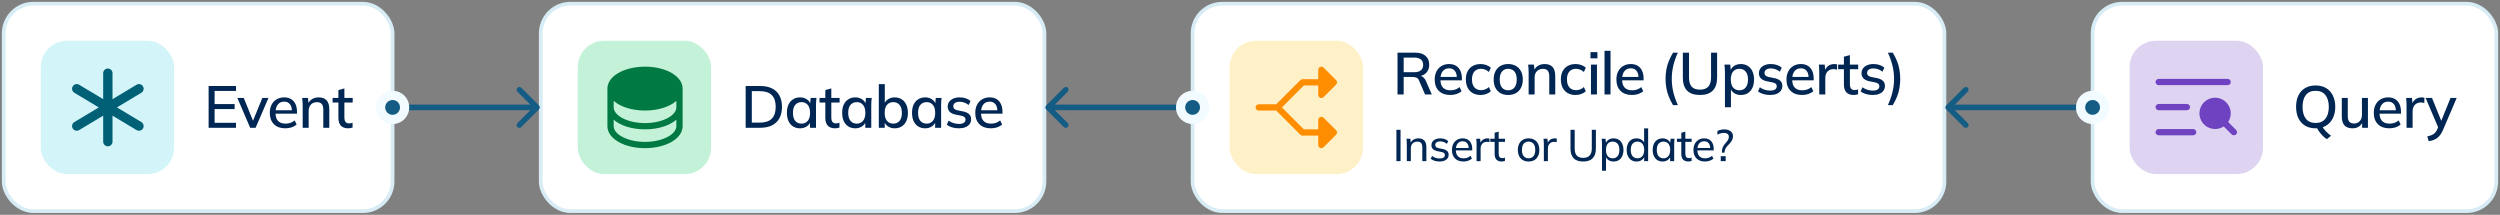
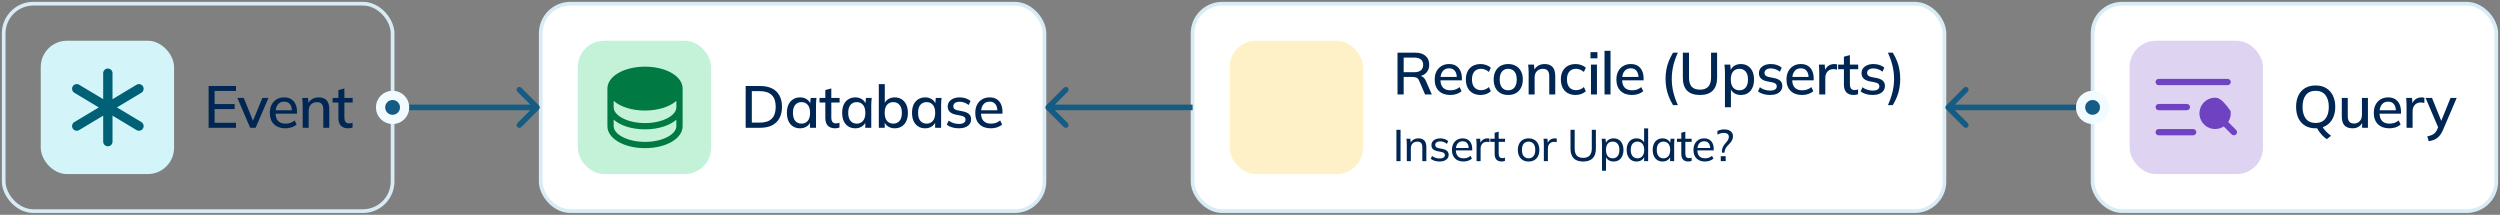
<svg xmlns="http://www.w3.org/2000/svg" width="675" height="58" viewBox="0 0 675 58" fill="none">
  <rect x="0" y="0" width="675" height="58" fill="#808080" stroke="none" />
-   <rect x="1" y="1" width="105" height="56" rx="8" fill="white" />
  <rect x="1" y="1" width="105" height="56" rx="8" stroke="#D8ECF5" stroke-linecap="round" />
  <rect x="11" y="11" width="36" height="36" rx="7.089" fill="#D3F4F8" />
  <path d="M38.6 34.688C38.515 34.83 38.403 34.954 38.27 35.052C38.137 35.151 37.986 35.222 37.825 35.263C37.664 35.303 37.497 35.311 37.334 35.286C37.17 35.262 37.013 35.206 36.871 35.12L30.38 31.225V38.24C30.38 38.574 30.247 38.895 30.011 39.131C29.774 39.367 29.454 39.5 29.119 39.5C28.785 39.5 28.465 39.367 28.229 39.131C27.992 38.895 27.86 38.574 27.86 38.24V31.225L21.368 35.12C21.227 35.206 21.069 35.262 20.906 35.286C20.742 35.311 20.575 35.303 20.415 35.263C20.254 35.222 20.103 35.151 19.97 35.053C19.837 34.954 19.725 34.83 19.64 34.688C19.468 34.402 19.417 34.059 19.498 33.734C19.579 33.41 19.785 33.132 20.072 32.959L26.671 29L20.072 25.041C19.785 24.869 19.579 24.59 19.498 24.265C19.417 23.941 19.468 23.598 19.64 23.312C19.812 23.025 20.09 22.819 20.415 22.738C20.739 22.657 21.082 22.708 21.368 22.88L27.86 26.775V19.76C27.86 19.426 27.992 19.105 28.229 18.869C28.465 18.633 28.785 18.5 29.119 18.5C29.454 18.5 29.774 18.633 30.011 18.869C30.247 19.105 30.38 19.426 30.38 19.76V26.775L36.871 22.88C37.013 22.794 37.17 22.738 37.334 22.714C37.497 22.689 37.664 22.697 37.825 22.738C37.985 22.778 38.136 22.849 38.269 22.948C38.402 23.046 38.514 23.17 38.599 23.312C38.685 23.453 38.741 23.611 38.765 23.774C38.79 23.938 38.782 24.105 38.742 24.265C38.701 24.426 38.63 24.577 38.532 24.71C38.433 24.843 38.309 24.955 38.167 25.041L31.568 29L38.167 32.959C38.454 33.131 38.66 33.41 38.742 33.734C38.823 34.058 38.772 34.401 38.6 34.688Z" fill="#006076" />
  <path d="M56.328 34.5V23.22H63.72V24.548H57.944V28.1H63.352V29.444H57.944V33.156H63.72V34.5H56.328ZM67.544 34.5L64.088 26.436H65.817L68.537 33.172H68.073L70.841 26.436H72.489L69.016 34.5H67.544ZM77.038 34.644C75.736 34.644 74.712 34.276 73.966 33.54C73.219 32.804 72.846 31.785 72.846 30.484C72.846 29.641 73.006 28.905 73.326 28.276C73.656 27.647 74.11 27.161 74.686 26.82C75.272 26.468 75.95 26.292 76.718 26.292C77.475 26.292 78.11 26.452 78.622 26.772C79.134 27.092 79.523 27.545 79.79 28.132C80.056 28.708 80.19 29.391 80.19 30.18V30.692H74.11V29.764H79.086L78.814 29.972C78.814 29.172 78.632 28.553 78.27 28.116C77.918 27.668 77.406 27.444 76.734 27.444C75.987 27.444 75.411 27.705 75.006 28.228C74.6 28.74 74.398 29.449 74.398 30.356V30.516C74.398 31.465 74.627 32.18 75.086 32.66C75.555 33.14 76.216 33.38 77.07 33.38C77.539 33.38 77.976 33.316 78.382 33.188C78.798 33.049 79.192 32.825 79.566 32.516L80.094 33.62C79.72 33.951 79.267 34.207 78.734 34.388C78.2 34.559 77.635 34.644 77.038 34.644ZM81.724 34.5V28.372C81.724 28.063 81.708 27.748 81.676 27.428C81.655 27.097 81.628 26.767 81.596 26.436H83.164L83.308 28.132H83.116C83.361 27.535 83.74 27.081 84.252 26.772C84.764 26.452 85.356 26.292 86.028 26.292C86.977 26.292 87.692 26.553 88.172 27.076C88.663 27.599 88.908 28.409 88.908 29.508V34.5H87.292V29.604C87.292 28.889 87.148 28.377 86.86 28.068C86.583 27.748 86.156 27.588 85.58 27.588C84.897 27.588 84.353 27.801 83.948 28.228C83.543 28.644 83.34 29.209 83.34 29.924V34.5H81.724ZM94.024 34.644C93.15 34.644 92.488 34.409 92.04 33.94C91.592 33.46 91.368 32.745 91.368 31.796V27.684H89.8V26.436H91.368V24.308L92.984 23.876V26.436H95.224V27.684H92.984V31.652C92.984 32.249 93.091 32.676 93.304 32.932C93.518 33.188 93.827 33.316 94.232 33.316C94.435 33.316 94.611 33.3 94.76 33.268C94.92 33.225 95.064 33.177 95.192 33.124V34.436C95.032 34.5 94.846 34.548 94.632 34.58C94.419 34.623 94.216 34.644 94.024 34.644Z" fill="#002654" />
  <rect x="322" y="1" width="203" height="56" rx="8" fill="white" />
  <rect x="322" y="1" width="203" height="56" rx="8" stroke="#D8ECF5" stroke-linecap="round" />
  <rect x="332" y="11" width="36" height="36" rx="7.089" fill="#FFF1C7" />
-   <path d="M357.367 18.248L360.751 21.633C360.83 21.711 360.892 21.805 360.935 21.907C360.977 22.01 360.999 22.12 360.999 22.231C360.999 22.342 360.977 22.453 360.935 22.555C360.892 22.658 360.83 22.751 360.751 22.83L357.367 26.214C357.248 26.333 357.098 26.413 356.933 26.446C356.769 26.479 356.599 26.462 356.444 26.398C356.29 26.334 356.157 26.225 356.064 26.086C355.971 25.947 355.922 25.783 355.922 25.616L355.922 23.077L352.042 23.077L346.119 29L352.042 34.923L355.922 34.923L355.922 32.384C355.922 32.217 355.971 32.053 356.064 31.914C356.157 31.775 356.29 31.666 356.444 31.602C356.599 31.538 356.769 31.521 356.933 31.554C357.098 31.587 357.248 31.667 357.367 31.786L360.751 35.17C360.83 35.249 360.892 35.342 360.935 35.445C360.977 35.547 360.999 35.658 360.999 35.769C360.999 35.88 360.977 35.99 360.935 36.093C360.892 36.196 360.83 36.289 360.751 36.367L357.367 39.752C357.248 39.87 357.098 39.951 356.933 39.984C356.769 40.016 356.599 40 356.444 39.936C356.29 39.871 356.157 39.763 356.064 39.624C355.971 39.484 355.922 39.321 355.922 39.153L355.922 36.615L351.692 36.615C351.58 36.615 351.47 36.593 351.368 36.551C351.265 36.508 351.172 36.446 351.093 36.367L344.573 29.846L339.846 29.846C339.622 29.846 339.406 29.757 339.248 29.598C339.089 29.44 339 29.224 339 29C339 28.776 339.089 28.56 339.248 28.402C339.406 28.243 339.622 28.154 339.846 28.154L344.573 28.154L351.093 21.633C351.172 21.554 351.265 21.492 351.368 21.449C351.47 21.407 351.58 21.385 351.692 21.385L355.922 21.385L355.922 18.847C355.922 18.679 355.971 18.516 356.064 18.376C356.157 18.237 356.29 18.128 356.444 18.064C356.599 18 356.769 17.984 356.933 18.016C357.098 18.049 357.248 18.13 357.367 18.248Z" fill="#FF8D00" />
  <path d="M377.328 25.5V14.22H382.096C383.301 14.22 384.235 14.508 384.896 15.084C385.557 15.649 385.888 16.444 385.888 17.468C385.888 18.14 385.739 18.716 385.44 19.196C385.141 19.676 384.72 20.044 384.176 20.3C383.632 20.545 382.992 20.668 382.256 20.668L382.512 20.412H382.944C383.381 20.412 383.771 20.524 384.112 20.748C384.464 20.972 384.752 21.329 384.976 21.82L386.592 25.5H384.768L383.168 21.804C383.008 21.367 382.757 21.084 382.416 20.956C382.085 20.828 381.675 20.764 381.184 20.764H378.992V25.5H377.328ZM378.992 19.5H381.824C382.624 19.5 383.227 19.329 383.632 18.988C384.048 18.647 384.256 18.156 384.256 17.516C384.256 16.865 384.048 16.375 383.632 16.044C383.227 15.713 382.624 15.548 381.824 15.548H378.992V19.5ZM391.561 25.644C390.259 25.644 389.235 25.276 388.489 24.54C387.742 23.804 387.369 22.785 387.369 21.484C387.369 20.641 387.529 19.905 387.849 19.276C388.179 18.647 388.633 18.161 389.209 17.82C389.795 17.468 390.473 17.292 391.241 17.292C391.998 17.292 392.633 17.452 393.145 17.772C393.657 18.092 394.046 18.545 394.313 19.132C394.579 19.708 394.713 20.391 394.713 21.18V21.692H388.633V20.764H393.609L393.337 20.972C393.337 20.172 393.155 19.553 392.793 19.116C392.441 18.668 391.929 18.444 391.257 18.444C390.51 18.444 389.934 18.705 389.529 19.228C389.123 19.74 388.921 20.449 388.921 21.356V21.516C388.921 22.465 389.15 23.18 389.609 23.66C390.078 24.14 390.739 24.38 391.593 24.38C392.062 24.38 392.499 24.316 392.905 24.188C393.321 24.049 393.715 23.825 394.089 23.516L394.617 24.62C394.243 24.951 393.79 25.207 393.257 25.388C392.723 25.559 392.158 25.644 391.561 25.644ZM399.783 25.644C398.972 25.644 398.263 25.479 397.655 25.148C397.058 24.807 396.594 24.321 396.263 23.692C395.943 23.052 395.783 22.295 395.783 21.42C395.783 20.556 395.948 19.815 396.279 19.196C396.61 18.577 397.074 18.108 397.671 17.788C398.268 17.457 398.972 17.292 399.783 17.292C400.306 17.292 400.812 17.383 401.303 17.564C401.794 17.735 402.199 17.98 402.519 18.3L401.991 19.436C401.692 19.148 401.356 18.935 400.983 18.796C400.61 18.647 400.247 18.572 399.895 18.572C399.127 18.572 398.524 18.817 398.087 19.308C397.65 19.799 397.431 20.508 397.431 21.436C397.431 22.375 397.65 23.095 398.087 23.596C398.524 24.097 399.127 24.348 399.895 24.348C400.236 24.348 400.594 24.284 400.967 24.156C401.34 24.017 401.682 23.799 401.991 23.5L402.519 24.636C402.188 24.956 401.772 25.207 401.271 25.388C400.78 25.559 400.284 25.644 399.783 25.644ZM407.211 25.644C406.411 25.644 405.718 25.479 405.131 25.148C404.545 24.807 404.091 24.327 403.771 23.708C403.451 23.079 403.291 22.332 403.291 21.468C403.291 20.604 403.451 19.863 403.771 19.244C404.091 18.615 404.545 18.135 405.131 17.804C405.718 17.463 406.411 17.292 407.211 17.292C408.011 17.292 408.705 17.463 409.291 17.804C409.889 18.135 410.347 18.615 410.667 19.244C410.998 19.863 411.163 20.604 411.163 21.468C411.163 22.332 410.998 23.079 410.667 23.708C410.347 24.327 409.889 24.807 409.291 25.148C408.705 25.479 408.011 25.644 407.211 25.644ZM407.211 24.38C407.915 24.38 408.475 24.135 408.891 23.644C409.307 23.153 409.515 22.428 409.515 21.468C409.515 20.508 409.307 19.788 408.891 19.308C408.475 18.817 407.915 18.572 407.211 18.572C406.518 18.572 405.963 18.817 405.547 19.308C405.131 19.788 404.923 20.508 404.923 21.468C404.923 22.428 405.126 23.153 405.531 23.644C405.947 24.135 406.507 24.38 407.211 24.38ZM412.732 25.5V19.372C412.732 19.063 412.716 18.748 412.684 18.428C412.663 18.097 412.636 17.767 412.604 17.436H414.172L414.316 19.132H414.124C414.369 18.535 414.748 18.081 415.26 17.772C415.772 17.452 416.364 17.292 417.036 17.292C417.985 17.292 418.7 17.553 419.18 18.076C419.671 18.599 419.916 19.409 419.916 20.508V25.5H418.3V20.604C418.3 19.889 418.156 19.377 417.868 19.068C417.591 18.748 417.164 18.588 416.588 18.588C415.905 18.588 415.361 18.801 414.956 19.228C414.551 19.644 414.348 20.209 414.348 20.924V25.5H412.732ZM425.433 25.644C424.622 25.644 423.913 25.479 423.305 25.148C422.707 24.807 422.243 24.321 421.913 23.692C421.593 23.052 421.433 22.295 421.433 21.42C421.433 20.556 421.598 19.815 421.929 19.196C422.259 18.577 422.723 18.108 423.321 17.788C423.918 17.457 424.622 17.292 425.433 17.292C425.955 17.292 426.462 17.383 426.953 17.564C427.443 17.735 427.849 17.98 428.169 18.3L427.641 19.436C427.342 19.148 427.006 18.935 426.633 18.796C426.259 18.647 425.897 18.572 425.545 18.572C424.777 18.572 424.174 18.817 423.737 19.308C423.299 19.799 423.081 20.508 423.081 21.436C423.081 22.375 423.299 23.095 423.737 23.596C424.174 24.097 424.777 24.348 425.545 24.348C425.886 24.348 426.243 24.284 426.617 24.156C426.99 24.017 427.331 23.799 427.641 23.5L428.169 24.636C427.838 24.956 427.422 25.207 426.921 25.388C426.43 25.559 425.934 25.644 425.433 25.644ZM429.561 25.5V17.436H431.177V25.5H429.561ZM429.433 15.756V14.076H431.305V15.756H429.433ZM433.225 25.5V13.724H434.841V25.5H433.225ZM440.618 25.644C439.316 25.644 438.292 25.276 437.546 24.54C436.799 23.804 436.426 22.785 436.426 21.484C436.426 20.641 436.586 19.905 436.906 19.276C437.236 18.647 437.69 18.161 438.266 17.82C438.852 17.468 439.53 17.292 440.298 17.292C441.055 17.292 441.69 17.452 442.202 17.772C442.714 18.092 443.103 18.545 443.37 19.132C443.636 19.708 443.77 20.391 443.77 21.18V21.692H437.69V20.764H442.666L442.394 20.972C442.394 20.172 442.212 19.553 441.85 19.116C441.498 18.668 440.986 18.444 440.314 18.444C439.567 18.444 438.991 18.705 438.586 19.228C438.18 19.74 437.978 20.449 437.978 21.356V21.516C437.978 22.465 438.207 23.18 438.666 23.66C439.135 24.14 439.796 24.38 440.65 24.38C441.119 24.38 441.556 24.316 441.962 24.188C442.378 24.049 442.772 23.825 443.146 23.516L443.674 24.62C443.3 24.951 442.847 25.207 442.314 25.388C441.78 25.559 441.215 25.644 440.618 25.644ZM451.714 28.38C451.244 27.591 450.86 26.812 450.562 26.044C450.263 25.287 450.044 24.519 449.906 23.74C449.767 22.951 449.698 22.135 449.698 21.292C449.698 20.439 449.767 19.623 449.906 18.844C450.044 18.065 450.263 17.297 450.562 16.54C450.86 15.783 451.244 15.009 451.714 14.22H453.026C452.471 15.425 452.055 16.615 451.778 17.788C451.511 18.951 451.378 20.119 451.378 21.292C451.378 22.465 451.511 23.639 451.778 24.812C452.055 25.975 452.471 27.164 453.026 28.38H451.714ZM459.009 25.644C457.441 25.644 456.273 25.249 455.505 24.46C454.748 23.671 454.369 22.503 454.369 20.956V14.22H456.033V20.924C456.033 22.012 456.268 22.833 456.737 23.388C457.217 23.932 457.974 24.204 459.009 24.204C459.99 24.204 460.732 23.932 461.233 23.388C461.734 22.833 461.985 22.012 461.985 20.924V14.22H463.617V20.956C463.617 22.503 463.228 23.671 462.449 24.46C461.67 25.249 460.524 25.644 459.009 25.644ZM465.735 28.956V19.372C465.735 19.063 465.719 18.748 465.687 18.428C465.665 18.097 465.639 17.767 465.607 17.436H467.175L467.335 19.26H467.159C467.329 18.652 467.671 18.172 468.183 17.82C468.705 17.468 469.324 17.292 470.039 17.292C470.753 17.292 471.377 17.463 471.911 17.804C472.444 18.135 472.855 18.609 473.143 19.228C473.441 19.847 473.591 20.593 473.591 21.468C473.591 22.332 473.441 23.079 473.143 23.708C472.855 24.337 472.444 24.817 471.911 25.148C471.377 25.479 470.753 25.644 470.039 25.644C469.335 25.644 468.721 25.473 468.199 25.132C467.687 24.78 467.345 24.305 467.175 23.708H467.351V28.956H465.735ZM469.639 24.38C470.343 24.38 470.903 24.135 471.319 23.644C471.745 23.153 471.959 22.428 471.959 21.468C471.959 20.508 471.745 19.788 471.319 19.308C470.903 18.817 470.343 18.572 469.639 18.572C468.935 18.572 468.369 18.817 467.943 19.308C467.527 19.788 467.319 20.508 467.319 21.468C467.319 22.428 467.527 23.153 467.943 23.644C468.369 24.135 468.935 24.38 469.639 24.38ZM477.933 25.644C477.261 25.644 476.642 25.559 476.077 25.388C475.511 25.217 475.042 24.977 474.669 24.668L475.165 23.564C475.559 23.863 475.997 24.087 476.477 24.236C476.957 24.385 477.447 24.46 477.949 24.46C478.535 24.46 478.978 24.359 479.277 24.156C479.575 23.943 479.725 23.655 479.725 23.292C479.725 23.015 479.629 22.791 479.437 22.62C479.255 22.449 478.951 22.321 478.525 22.236L476.989 21.932C476.306 21.783 475.789 21.527 475.437 21.164C475.085 20.801 474.909 20.337 474.909 19.772C474.909 19.292 475.037 18.865 475.293 18.492C475.559 18.119 475.933 17.825 476.413 17.612C476.903 17.399 477.474 17.292 478.125 17.292C478.722 17.292 479.277 17.377 479.789 17.548C480.301 17.719 480.727 17.964 481.069 18.284L480.557 19.356C480.226 19.079 479.853 18.865 479.437 18.716C479.021 18.556 478.599 18.476 478.173 18.476C477.575 18.476 477.133 18.588 476.845 18.812C476.557 19.036 476.413 19.329 476.413 19.692C476.413 19.969 476.498 20.199 476.669 20.38C476.85 20.551 477.133 20.684 477.517 20.78L479.053 21.084C479.778 21.233 480.322 21.479 480.685 21.82C481.047 22.161 481.229 22.62 481.229 23.196C481.229 23.697 481.09 24.135 480.813 24.508C480.535 24.881 480.151 25.164 479.661 25.356C479.17 25.548 478.594 25.644 477.933 25.644ZM486.541 25.644C485.24 25.644 484.216 25.276 483.469 24.54C482.723 23.804 482.349 22.785 482.349 21.484C482.349 20.641 482.509 19.905 482.829 19.276C483.16 18.647 483.613 18.161 484.189 17.82C484.776 17.468 485.453 17.292 486.221 17.292C486.979 17.292 487.613 17.452 488.125 17.772C488.637 18.092 489.027 18.545 489.293 19.132C489.56 19.708 489.693 20.391 489.693 21.18V21.692H483.613V20.764H488.589L488.317 20.972C488.317 20.172 488.136 19.553 487.773 19.116C487.421 18.668 486.909 18.444 486.237 18.444C485.491 18.444 484.915 18.705 484.509 19.228C484.104 19.74 483.901 20.449 483.901 21.356V21.516C483.901 22.465 484.131 23.18 484.589 23.66C485.059 24.14 485.72 24.38 486.573 24.38C487.043 24.38 487.48 24.316 487.885 24.188C488.301 24.049 488.696 23.825 489.069 23.516L489.597 24.62C489.224 24.951 488.771 25.207 488.237 25.388C487.704 25.559 487.139 25.644 486.541 25.644ZM491.196 25.5V19.436C491.196 19.105 491.185 18.775 491.164 18.444C491.153 18.103 491.132 17.767 491.1 17.436H492.668L492.844 19.516H492.588C492.694 19.015 492.876 18.599 493.132 18.268C493.388 17.937 493.697 17.692 494.06 17.532C494.433 17.372 494.822 17.292 495.228 17.292C495.398 17.292 495.542 17.303 495.66 17.324C495.777 17.335 495.894 17.356 496.012 17.388L495.996 18.828C495.814 18.753 495.654 18.711 495.516 18.7C495.388 18.679 495.228 18.668 495.036 18.668C494.566 18.668 494.166 18.775 493.836 18.988C493.505 19.191 493.254 19.468 493.084 19.82C492.913 20.172 492.828 20.551 492.828 20.956V25.5H491.196ZM500.512 25.644C499.638 25.644 498.976 25.409 498.528 24.94C498.08 24.46 497.856 23.745 497.856 22.796V18.684H496.288V17.436H497.856V15.308L499.472 14.876V17.436H501.712V18.684H499.472V22.652C499.472 23.249 499.579 23.676 499.792 23.932C500.006 24.188 500.315 24.316 500.72 24.316C500.923 24.316 501.099 24.3 501.248 24.268C501.408 24.225 501.552 24.177 501.68 24.124V25.436C501.52 25.5 501.334 25.548 501.12 25.58C500.907 25.623 500.704 25.644 500.512 25.644ZM505.637 25.644C504.965 25.644 504.346 25.559 503.781 25.388C503.216 25.217 502.746 24.977 502.373 24.668L502.869 23.564C503.264 23.863 503.701 24.087 504.181 24.236C504.661 24.385 505.152 24.46 505.653 24.46C506.24 24.46 506.682 24.359 506.981 24.156C507.28 23.943 507.429 23.655 507.429 23.292C507.429 23.015 507.333 22.791 507.141 22.62C506.96 22.449 506.656 22.321 506.229 22.236L504.693 21.932C504.01 21.783 503.493 21.527 503.141 21.164C502.789 20.801 502.613 20.337 502.613 19.772C502.613 19.292 502.741 18.865 502.997 18.492C503.264 18.119 503.637 17.825 504.117 17.612C504.608 17.399 505.178 17.292 505.829 17.292C506.426 17.292 506.981 17.377 507.493 17.548C508.005 17.719 508.432 17.964 508.773 18.284L508.261 19.356C507.93 19.079 507.557 18.865 507.141 18.716C506.725 18.556 506.304 18.476 505.877 18.476C505.28 18.476 504.837 18.588 504.549 18.812C504.261 19.036 504.117 19.329 504.117 19.692C504.117 19.969 504.202 20.199 504.373 20.38C504.554 20.551 504.837 20.684 505.221 20.78L506.757 21.084C507.482 21.233 508.026 21.479 508.389 21.82C508.752 22.161 508.933 22.62 508.933 23.196C508.933 23.697 508.794 24.135 508.517 24.508C508.24 24.881 507.856 25.164 507.365 25.356C506.874 25.548 506.298 25.644 505.637 25.644ZM511.046 28.38H509.734C510.288 27.175 510.704 25.985 510.982 24.812C511.259 23.639 511.398 22.465 511.398 21.292C511.398 20.129 511.259 18.961 510.982 17.788C510.704 16.615 510.288 15.425 509.734 14.22H511.046C511.526 15.009 511.915 15.783 512.214 16.54C512.512 17.297 512.726 18.071 512.854 18.86C512.992 19.639 513.062 20.449 513.062 21.292C513.062 22.145 512.992 22.967 512.854 23.756C512.726 24.535 512.512 25.303 512.214 26.06C511.915 26.817 511.526 27.591 511.046 28.38Z" fill="#002654" />
  <path d="M377.032 43.5V35.04H378.148V43.5H377.032ZM379.836 43.5V38.892C379.836 38.66 379.828 38.424 379.812 38.184C379.796 37.944 379.772 37.704 379.74 37.464H380.796L380.916 38.76H380.772C380.956 38.304 381.24 37.956 381.624 37.716C382.008 37.476 382.456 37.356 382.968 37.356C383.68 37.356 384.216 37.552 384.576 37.944C384.936 38.328 385.116 38.928 385.116 39.744V43.5H384.024V39.804C384.024 39.252 383.916 38.856 383.7 38.616C383.484 38.368 383.148 38.244 382.692 38.244C382.148 38.244 381.716 38.408 381.396 38.736C381.084 39.064 380.928 39.508 380.928 40.068V43.5H379.836ZM388.702 43.608C388.214 43.608 387.758 43.544 387.334 43.416C386.918 43.288 386.574 43.104 386.302 42.864L386.65 42.108C386.946 42.332 387.27 42.504 387.622 42.624C387.982 42.736 388.35 42.792 388.726 42.792C389.182 42.792 389.526 42.708 389.758 42.54C389.998 42.372 390.118 42.148 390.118 41.868C390.118 41.644 390.042 41.464 389.89 41.328C389.738 41.192 389.498 41.092 389.17 41.028L388.03 40.8C387.518 40.68 387.13 40.488 386.866 40.224C386.61 39.952 386.482 39.604 386.482 39.18C386.482 38.828 386.578 38.516 386.77 38.244C386.962 37.964 387.234 37.748 387.586 37.596C387.946 37.436 388.366 37.356 388.846 37.356C389.286 37.356 389.694 37.42 390.07 37.548C390.454 37.676 390.77 37.864 391.018 38.112L390.658 38.844C390.41 38.628 390.13 38.464 389.818 38.352C389.514 38.232 389.202 38.172 388.882 38.172C388.418 38.172 388.074 38.264 387.85 38.448C387.626 38.624 387.514 38.856 387.514 39.144C387.514 39.36 387.582 39.54 387.718 39.684C387.854 39.82 388.074 39.924 388.378 39.996L389.518 40.224C390.054 40.336 390.458 40.52 390.73 40.776C391.002 41.032 391.138 41.372 391.138 41.796C391.138 42.172 391.034 42.496 390.826 42.768C390.626 43.04 390.342 43.248 389.974 43.392C389.614 43.536 389.19 43.608 388.702 43.608ZM395.135 43.608C394.175 43.608 393.415 43.332 392.855 42.78C392.303 42.228 392.027 41.468 392.027 40.5C392.027 39.86 392.147 39.308 392.387 38.844C392.635 38.372 392.975 38.008 393.407 37.752C393.839 37.488 394.343 37.356 394.919 37.356C395.471 37.356 395.939 37.476 396.323 37.716C396.707 37.948 396.999 38.28 397.199 38.712C397.399 39.144 397.499 39.656 397.499 40.248V40.608H392.879V39.96H396.755L396.551 40.116C396.551 39.492 396.411 39.008 396.131 38.664C395.859 38.32 395.455 38.148 394.919 38.148C394.335 38.148 393.883 38.352 393.563 38.76C393.243 39.16 393.083 39.708 393.083 40.404V40.512C393.083 41.248 393.263 41.804 393.623 42.18C393.991 42.556 394.499 42.744 395.147 42.744C395.507 42.744 395.843 42.692 396.155 42.588C396.467 42.484 396.767 42.312 397.055 42.072L397.415 42.828C397.143 43.076 396.803 43.268 396.395 43.404C395.995 43.54 395.575 43.608 395.135 43.608ZM398.674 43.5V38.94C398.674 38.7 398.666 38.456 398.65 38.208C398.642 37.952 398.622 37.704 398.59 37.464H399.646L399.778 38.976L399.598 38.988C399.678 38.62 399.814 38.316 400.006 38.076C400.206 37.828 400.442 37.648 400.714 37.536C400.994 37.416 401.282 37.356 401.578 37.356C401.706 37.356 401.814 37.36 401.902 37.368C401.99 37.376 402.078 37.396 402.166 37.428L402.142 38.4C402.022 38.352 401.91 38.324 401.806 38.316C401.71 38.3 401.59 38.292 401.446 38.292C401.094 38.292 400.79 38.372 400.534 38.532C400.286 38.692 400.094 38.904 399.958 39.168C399.83 39.432 399.766 39.716 399.766 40.02V43.5H398.674ZM405.472 43.608C404.84 43.608 404.36 43.436 404.032 43.092C403.712 42.74 403.552 42.212 403.552 41.508V38.304H402.376V37.464H403.552V35.844L404.644 35.544V37.464H406.348V38.304H404.644V41.412C404.644 41.876 404.724 42.208 404.884 42.408C405.052 42.6 405.292 42.696 405.604 42.696C405.764 42.696 405.9 42.684 406.012 42.66C406.132 42.628 406.24 42.592 406.336 42.552V43.452C406.216 43.5 406.076 43.536 405.916 43.56C405.764 43.592 405.616 43.608 405.472 43.608ZM412.721 43.608C412.129 43.608 411.617 43.484 411.185 43.236C410.753 42.98 410.417 42.62 410.177 42.156C409.937 41.684 409.817 41.124 409.817 40.476C409.817 39.836 409.937 39.284 410.177 38.82C410.417 38.348 410.753 37.988 411.185 37.74C411.617 37.484 412.129 37.356 412.721 37.356C413.313 37.356 413.825 37.484 414.257 37.74C414.697 37.988 415.033 38.348 415.265 38.82C415.505 39.284 415.625 39.836 415.625 40.476C415.625 41.124 415.505 41.684 415.265 42.156C415.033 42.62 414.697 42.98 414.257 43.236C413.825 43.484 413.313 43.608 412.721 43.608ZM412.721 42.744C413.265 42.744 413.701 42.552 414.029 42.168C414.357 41.784 414.521 41.22 414.521 40.476C414.521 39.732 414.357 39.172 414.029 38.796C413.701 38.42 413.265 38.232 412.721 38.232C412.169 38.232 411.729 38.42 411.401 38.796C411.081 39.172 410.921 39.732 410.921 40.476C410.921 41.22 411.081 41.784 411.401 42.168C411.729 42.552 412.169 42.744 412.721 42.744ZM416.839 43.5V38.94C416.839 38.7 416.831 38.456 416.815 38.208C416.807 37.952 416.787 37.704 416.755 37.464H417.811L417.943 38.976L417.763 38.988C417.843 38.62 417.979 38.316 418.171 38.076C418.371 37.828 418.607 37.648 418.879 37.536C419.159 37.416 419.447 37.356 419.743 37.356C419.871 37.356 419.979 37.36 420.067 37.368C420.155 37.376 420.243 37.396 420.331 37.428L420.307 38.4C420.187 38.352 420.075 38.324 419.971 38.316C419.875 38.3 419.755 38.292 419.611 38.292C419.259 38.292 418.955 38.372 418.699 38.532C418.451 38.692 418.259 38.904 418.123 39.168C417.995 39.432 417.931 39.716 417.931 40.02V43.5H416.839ZM427.469 43.608C426.309 43.608 425.445 43.316 424.877 42.732C424.317 42.14 424.037 41.272 424.037 40.128V35.04H425.165V40.092C425.165 40.932 425.349 41.564 425.717 41.988C426.085 42.412 426.669 42.624 427.469 42.624C428.237 42.624 428.813 42.412 429.197 41.988C429.589 41.564 429.785 40.932 429.785 40.092V35.04H430.889V40.128C430.889 41.272 430.601 42.14 430.025 42.732C429.449 43.316 428.597 43.608 427.469 43.608ZM432.538 46.092V38.892C432.538 38.66 432.53 38.424 432.514 38.184C432.498 37.944 432.474 37.704 432.442 37.464H433.498L433.63 38.856H433.498C433.618 38.392 433.874 38.028 434.266 37.764C434.658 37.492 435.126 37.356 435.67 37.356C436.206 37.356 436.674 37.48 437.074 37.728C437.474 37.976 437.782 38.336 437.998 38.808C438.222 39.272 438.334 39.828 438.334 40.476C438.334 41.124 438.222 41.684 437.998 42.156C437.782 42.628 437.474 42.988 437.074 43.236C436.674 43.484 436.206 43.608 435.67 43.608C435.134 43.608 434.67 43.476 434.278 43.212C433.894 42.94 433.634 42.576 433.498 42.12H433.63V46.092H432.538ZM435.418 42.744C435.97 42.744 436.41 42.552 436.738 42.168C437.066 41.784 437.23 41.22 437.23 40.476C437.23 39.732 437.066 39.172 436.738 38.796C436.41 38.42 435.97 38.232 435.418 38.232C434.866 38.232 434.426 38.42 434.098 38.796C433.778 39.172 433.618 39.732 433.618 40.476C433.618 41.22 433.778 41.784 434.098 42.168C434.426 42.552 434.866 42.744 435.418 42.744ZM441.867 43.608C441.339 43.608 440.875 43.484 440.475 43.236C440.075 42.988 439.763 42.628 439.539 42.156C439.315 41.684 439.203 41.124 439.203 40.476C439.203 39.828 439.315 39.272 439.539 38.808C439.763 38.336 440.075 37.976 440.475 37.728C440.875 37.48 441.339 37.356 441.867 37.356C442.395 37.356 442.855 37.488 443.247 37.752C443.647 38.016 443.915 38.38 444.051 38.844H443.907V34.668H444.999V43.5H443.919V42.096H444.051C443.923 42.568 443.659 42.94 443.259 43.212C442.867 43.476 442.403 43.608 441.867 43.608ZM442.119 42.744C442.663 42.744 443.099 42.552 443.427 42.168C443.763 41.784 443.931 41.22 443.931 40.476C443.931 39.732 443.763 39.172 443.427 38.796C443.099 38.42 442.663 38.232 442.119 38.232C441.575 38.232 441.135 38.42 440.799 38.796C440.471 39.172 440.307 39.732 440.307 40.476C440.307 41.22 440.471 41.784 440.799 42.168C441.135 42.552 441.575 42.744 442.119 42.744ZM448.893 43.608C448.365 43.608 447.901 43.484 447.501 43.236C447.101 42.988 446.789 42.628 446.565 42.156C446.341 41.684 446.229 41.124 446.229 40.476C446.229 39.828 446.341 39.272 446.565 38.808C446.789 38.336 447.101 37.976 447.501 37.728C447.901 37.48 448.365 37.356 448.893 37.356C449.429 37.356 449.893 37.492 450.285 37.764C450.685 38.028 450.949 38.392 451.077 38.856H450.933L451.065 37.464H452.121C452.097 37.704 452.073 37.944 452.049 38.184C452.033 38.424 452.025 38.66 452.025 38.892V43.5H450.933V42.12H451.065C450.937 42.576 450.673 42.94 450.273 43.212C449.881 43.476 449.421 43.608 448.893 43.608ZM449.145 42.744C449.689 42.744 450.125 42.552 450.453 42.168C450.781 41.784 450.945 41.22 450.945 40.476C450.945 39.732 450.781 39.172 450.453 38.796C450.125 38.42 449.689 38.232 449.145 38.232C448.601 38.232 448.161 38.42 447.825 38.796C447.497 39.172 447.333 39.732 447.333 40.476C447.333 41.22 447.497 41.784 447.825 42.168C448.153 42.552 448.593 42.744 449.145 42.744ZM455.87 43.608C455.238 43.608 454.758 43.436 454.43 43.092C454.11 42.74 453.95 42.212 453.95 41.508V38.304H452.774V37.464H453.95V35.844L455.042 35.544V37.464H456.746V38.304H455.042V41.412C455.042 41.876 455.122 42.208 455.282 42.408C455.45 42.6 455.69 42.696 456.002 42.696C456.162 42.696 456.298 42.684 456.41 42.66C456.53 42.628 456.638 42.592 456.734 42.552V43.452C456.614 43.5 456.474 43.536 456.314 43.56C456.162 43.592 456.014 43.608 455.87 43.608ZM460.341 43.608C459.381 43.608 458.621 43.332 458.061 42.78C457.509 42.228 457.233 41.468 457.233 40.5C457.233 39.86 457.353 39.308 457.593 38.844C457.841 38.372 458.181 38.008 458.613 37.752C459.045 37.488 459.549 37.356 460.125 37.356C460.677 37.356 461.145 37.476 461.529 37.716C461.913 37.948 462.205 38.28 462.405 38.712C462.605 39.144 462.705 39.656 462.705 40.248V40.608H458.085V39.96H461.961L461.757 40.116C461.757 39.492 461.617 39.008 461.337 38.664C461.065 38.32 460.661 38.148 460.125 38.148C459.541 38.148 459.089 38.352 458.769 38.76C458.449 39.16 458.289 39.708 458.289 40.404V40.512C458.289 41.248 458.469 41.804 458.829 42.18C459.197 42.556 459.705 42.744 460.353 42.744C460.713 42.744 461.049 42.692 461.361 42.588C461.673 42.484 461.973 42.312 462.261 42.072L462.621 42.828C462.349 43.076 462.009 43.268 461.601 43.404C461.201 43.54 460.781 43.608 460.341 43.608ZM464.927 41.22V40.836C464.927 40.444 465.003 40.076 465.155 39.732C465.307 39.38 465.579 38.988 465.971 38.556C466.275 38.228 466.487 37.94 466.607 37.692C466.727 37.436 466.787 37.18 466.787 36.924C466.787 36.596 466.667 36.34 466.427 36.156C466.187 35.972 465.859 35.88 465.443 35.88C465.131 35.88 464.827 35.924 464.531 36.012C464.243 36.092 463.967 36.208 463.703 36.36V35.364C463.967 35.228 464.263 35.124 464.591 35.052C464.919 34.972 465.243 34.932 465.563 34.932C466.027 34.932 466.435 35.004 466.787 35.148C467.139 35.292 467.411 35.504 467.603 35.784C467.803 36.056 467.903 36.4 467.903 36.816C467.903 37.072 467.859 37.32 467.771 37.56C467.691 37.8 467.567 38.036 467.399 38.268C467.239 38.5 467.027 38.748 466.763 39.012C466.371 39.404 466.095 39.744 465.935 40.032C465.783 40.32 465.687 40.616 465.647 40.92L465.611 41.22H464.927ZM464.603 43.5V42.168H465.935V43.5H464.603Z" fill="#002654" />
  <rect x="146" y="1" width="136" height="56" rx="8" fill="white" />
  <rect x="146" y="1" width="136" height="56" rx="8" stroke="#D8ECF5" stroke-linecap="round" />
  <rect x="156" y="11" width="36" height="36" rx="7.089" fill="#C3F2D9" />
  <path d="M174.154 18C168.46 18 164 20.602 164 23.923V34.077C164 37.398 168.46 40 174.154 40C179.847 40 184.308 37.398 184.308 34.077V23.923C184.308 20.602 179.847 18 174.154 18ZM182.615 29C182.615 30.017 181.782 31.055 180.33 31.847C178.695 32.739 176.501 33.231 174.154 33.231C171.807 33.231 169.613 32.739 167.978 31.847C166.526 31.055 165.692 30.017 165.692 29V27.24C167.497 28.826 170.582 29.846 174.154 29.846C177.726 29.846 180.811 28.822 182.615 27.24V29ZM180.33 36.924C178.695 37.816 176.501 38.308 174.154 38.308C171.807 38.308 169.613 37.816 167.978 36.924C166.526 36.132 165.692 35.094 165.692 34.077V32.317C167.497 33.904 170.582 34.923 174.154 34.923C177.726 34.923 180.811 33.899 182.615 32.317V34.077C182.615 35.094 181.782 36.132 180.33 36.924Z" fill="#007942" />
  <path d="M201.328 34.5V23.22H205.232C206.501 23.22 207.573 23.439 208.448 23.876C209.333 24.313 210 24.953 210.448 25.796C210.907 26.628 211.136 27.647 211.136 28.852C211.136 30.047 210.907 31.065 210.448 31.908C210 32.751 209.333 33.396 208.448 33.844C207.573 34.281 206.501 34.5 205.232 34.5H201.328ZM202.992 33.108H205.136C206.587 33.108 207.664 32.756 208.368 32.052C209.083 31.348 209.44 30.281 209.44 28.852C209.44 27.423 209.083 26.361 208.368 25.668C207.664 24.964 206.587 24.612 205.136 24.612H202.992V33.108ZM216.015 34.644C215.3 34.644 214.676 34.479 214.143 34.148C213.609 33.817 213.193 33.337 212.895 32.708C212.607 32.079 212.463 31.332 212.463 30.468C212.463 29.593 212.607 28.847 212.895 28.228C213.193 27.609 213.609 27.135 214.143 26.804C214.676 26.463 215.3 26.292 216.015 26.292C216.719 26.292 217.332 26.468 217.855 26.82C218.377 27.172 218.724 27.652 218.895 28.26H218.719L218.879 26.436H220.447C220.415 26.767 220.383 27.097 220.351 27.428C220.329 27.748 220.319 28.063 220.319 28.372V34.5H218.703V32.708H218.879C218.708 33.305 218.356 33.78 217.823 34.132C217.3 34.473 216.697 34.644 216.015 34.644ZM216.415 33.38C217.108 33.38 217.663 33.135 218.079 32.644C218.505 32.153 218.719 31.428 218.719 30.468C218.719 29.508 218.505 28.788 218.079 28.308C217.663 27.817 217.108 27.572 216.415 27.572C215.711 27.572 215.145 27.817 214.719 28.308C214.303 28.788 214.095 29.508 214.095 30.468C214.095 31.428 214.303 32.153 214.719 32.644C215.135 33.135 215.7 33.38 216.415 33.38ZM225.493 34.644C224.618 34.644 223.957 34.409 223.509 33.94C223.061 33.46 222.837 32.745 222.837 31.796V27.684H221.269V26.436H222.837V24.308L224.453 23.876V26.436H226.693V27.684H224.453V31.652C224.453 32.249 224.559 32.676 224.773 32.932C224.986 33.188 225.295 33.316 225.701 33.316C225.903 33.316 226.079 33.3 226.229 33.268C226.389 33.225 226.533 33.177 226.661 33.124V34.436C226.501 34.5 226.314 34.548 226.101 34.58C225.887 34.623 225.685 34.644 225.493 34.644ZM230.937 34.644C230.222 34.644 229.598 34.479 229.065 34.148C228.532 33.817 228.116 33.337 227.817 32.708C227.529 32.079 227.385 31.332 227.385 30.468C227.385 29.593 227.529 28.847 227.817 28.228C228.116 27.609 228.532 27.135 229.065 26.804C229.598 26.463 230.222 26.292 230.937 26.292C231.641 26.292 232.254 26.468 232.777 26.82C233.3 27.172 233.646 27.652 233.817 28.26H233.641L233.801 26.436H235.369C235.337 26.767 235.305 27.097 235.273 27.428C235.252 27.748 235.241 28.063 235.241 28.372V34.5H233.625V32.708H233.801C233.63 33.305 233.278 33.78 232.745 34.132C232.222 34.473 231.62 34.644 230.937 34.644ZM231.337 33.38C232.03 33.38 232.585 33.135 233.001 32.644C233.428 32.153 233.641 31.428 233.641 30.468C233.641 29.508 233.428 28.788 233.001 28.308C232.585 27.817 232.03 27.572 231.337 27.572C230.633 27.572 230.068 27.817 229.641 28.308C229.225 28.788 229.017 29.508 229.017 30.468C229.017 31.428 229.225 32.153 229.641 32.644C230.057 33.135 230.622 33.38 231.337 33.38ZM241.583 34.644C240.879 34.644 240.266 34.468 239.743 34.116C239.22 33.764 238.874 33.284 238.703 32.676H238.879V34.5H237.279V22.724H238.895V28.228H238.703C238.884 27.631 239.231 27.161 239.743 26.82C240.266 26.468 240.879 26.292 241.583 26.292C242.298 26.292 242.922 26.463 243.455 26.804C243.988 27.135 244.399 27.615 244.687 28.244C244.986 28.863 245.135 29.609 245.135 30.484C245.135 31.348 244.986 32.095 244.687 32.724C244.399 33.343 243.983 33.817 243.439 34.148C242.906 34.479 242.287 34.644 241.583 34.644ZM241.183 33.38C241.876 33.38 242.436 33.14 242.863 32.66C243.29 32.169 243.503 31.444 243.503 30.484C243.503 29.513 243.29 28.788 242.863 28.308C242.436 27.817 241.876 27.572 241.183 27.572C240.479 27.572 239.914 27.817 239.487 28.308C239.071 28.788 238.863 29.508 238.863 30.468C238.863 31.428 239.071 32.153 239.487 32.644C239.914 33.135 240.479 33.38 241.183 33.38ZM249.797 34.644C249.082 34.644 248.458 34.479 247.925 34.148C247.392 33.817 246.976 33.337 246.677 32.708C246.389 32.079 246.245 31.332 246.245 30.468C246.245 29.593 246.389 28.847 246.677 28.228C246.976 27.609 247.392 27.135 247.925 26.804C248.458 26.463 249.082 26.292 249.797 26.292C250.501 26.292 251.114 26.468 251.637 26.82C252.16 27.172 252.506 27.652 252.677 28.26H252.501L252.661 26.436H254.229C254.197 26.767 254.165 27.097 254.133 27.428C254.112 27.748 254.101 28.063 254.101 28.372V34.5H252.485V32.708H252.661C252.49 33.305 252.138 33.78 251.605 34.132C251.082 34.473 250.48 34.644 249.797 34.644ZM250.197 33.38C250.89 33.38 251.445 33.135 251.861 32.644C252.288 32.153 252.501 31.428 252.501 30.468C252.501 29.508 252.288 28.788 251.861 28.308C251.445 27.817 250.89 27.572 250.197 27.572C249.493 27.572 248.928 27.817 248.501 28.308C248.085 28.788 247.877 29.508 247.877 30.468C247.877 31.428 248.085 32.153 248.501 32.644C248.917 33.135 249.482 33.38 250.197 33.38ZM258.907 34.644C258.235 34.644 257.616 34.559 257.051 34.388C256.486 34.217 256.016 33.977 255.643 33.668L256.139 32.564C256.534 32.863 256.971 33.087 257.451 33.236C257.931 33.385 258.422 33.46 258.923 33.46C259.51 33.46 259.952 33.359 260.251 33.156C260.55 32.943 260.699 32.655 260.699 32.292C260.699 32.015 260.603 31.791 260.411 31.62C260.23 31.449 259.926 31.321 259.499 31.236L257.963 30.932C257.28 30.783 256.763 30.527 256.411 30.164C256.059 29.801 255.883 29.337 255.883 28.772C255.883 28.292 256.011 27.865 256.267 27.492C256.534 27.119 256.907 26.825 257.387 26.612C257.878 26.399 258.448 26.292 259.099 26.292C259.696 26.292 260.251 26.377 260.763 26.548C261.275 26.719 261.702 26.964 262.043 27.284L261.531 28.356C261.2 28.079 260.827 27.865 260.411 27.716C259.995 27.556 259.574 27.476 259.147 27.476C258.55 27.476 258.107 27.588 257.819 27.812C257.531 28.036 257.387 28.329 257.387 28.692C257.387 28.969 257.472 29.199 257.643 29.38C257.824 29.551 258.107 29.684 258.491 29.78L260.027 30.084C260.752 30.233 261.296 30.479 261.659 30.82C262.022 31.161 262.203 31.62 262.203 32.196C262.203 32.697 262.064 33.135 261.787 33.508C261.51 33.881 261.126 34.164 260.635 34.356C260.144 34.548 259.568 34.644 258.907 34.644ZM267.516 34.644C266.214 34.644 265.19 34.276 264.444 33.54C263.697 32.804 263.324 31.785 263.324 30.484C263.324 29.641 263.484 28.905 263.804 28.276C264.134 27.647 264.588 27.161 265.164 26.82C265.75 26.468 266.428 26.292 267.196 26.292C267.953 26.292 268.588 26.452 269.1 26.772C269.612 27.092 270.001 27.545 270.268 28.132C270.534 28.708 270.668 29.391 270.668 30.18V30.692H264.588V29.764H269.564L269.292 29.972C269.292 29.172 269.11 28.553 268.748 28.116C268.396 27.668 267.884 27.444 267.212 27.444C266.465 27.444 265.889 27.705 265.484 28.228C265.078 28.74 264.876 29.449 264.876 30.356V30.516C264.876 31.465 265.105 32.18 265.564 32.66C266.033 33.14 266.694 33.38 267.548 33.38C268.017 33.38 268.454 33.316 268.86 33.188C269.276 33.049 269.67 32.825 270.044 32.516L270.572 33.62C270.198 33.951 269.745 34.207 269.212 34.388C268.678 34.559 268.113 34.644 267.516 34.644Z" fill="#002654" />
  <rect x="565" y="1" width="109" height="56" rx="8" fill="white" />
  <rect x="565" y="1" width="109" height="56" rx="8" stroke="#D8ECF5" stroke-linecap="round" />
  <rect x="575" y="11" width="36" height="36" rx="7.089" fill="#DED4F1" />
  <g clip-path="url(#clip0_1479_148)">
-     <path d="M582 22.146C582 21.922 582.089 21.707 582.248 21.548C582.407 21.389 582.622 21.3 582.846 21.3H601.465C601.689 21.3 601.905 21.389 602.063 21.548C602.222 21.707 602.311 21.922 602.311 22.146C602.311 22.371 602.222 22.586 602.063 22.745C601.905 22.904 601.689 22.993 601.465 22.993H582.846C582.622 22.993 582.407 22.904 582.248 22.745C582.089 22.586 582 22.371 582 22.146ZM582.846 29.763H590.463C590.687 29.763 590.903 29.674 591.061 29.515C591.22 29.357 591.309 29.141 591.309 28.917C591.309 28.692 591.22 28.477 591.061 28.318C590.903 28.16 590.687 28.07 590.463 28.07H582.846C582.622 28.07 582.407 28.16 582.248 28.318C582.089 28.477 582 28.692 582 28.917C582 29.141 582.089 29.357 582.248 29.515C582.407 29.674 582.622 29.763 582.846 29.763ZM592.156 34.841H582.846C582.622 34.841 582.407 34.93 582.248 35.089C582.089 35.247 582 35.463 582 35.687C582 35.912 582.089 36.127 582.248 36.286C582.407 36.444 582.622 36.533 582.846 36.533H592.156C592.38 36.533 592.595 36.444 592.754 36.286C592.913 36.127 593.002 35.912 593.002 35.687C593.002 35.463 592.913 35.247 592.754 35.089C592.595 34.93 592.38 34.841 592.156 34.841ZM603.756 35.088L601.609 32.937C602.186 32.062 602.418 31.003 602.26 29.967C602.101 28.931 601.564 27.99 600.752 27.328C599.939 26.665 598.91 26.327 597.863 26.38C596.816 26.433 595.826 26.873 595.085 27.614C594.343 28.355 593.904 29.346 593.851 30.393C593.798 31.44 594.135 32.469 594.798 33.281C595.461 34.093 596.401 34.631 597.438 34.789C598.474 34.948 599.532 34.716 600.407 34.138L602.555 36.286C602.713 36.445 602.929 36.534 603.153 36.534C603.378 36.534 603.593 36.445 603.752 36.286C603.911 36.127 604 35.912 604 35.687C604 35.463 603.911 35.247 603.752 35.088H603.756Z" fill="#6F42C1" />
+     <path d="M582 22.146C582 21.922 582.089 21.707 582.248 21.548C582.407 21.389 582.622 21.3 582.846 21.3H601.465C601.689 21.3 601.905 21.389 602.063 21.548C602.222 21.707 602.311 21.922 602.311 22.146C602.311 22.371 602.222 22.586 602.063 22.745C601.905 22.904 601.689 22.993 601.465 22.993H582.846C582.622 22.993 582.407 22.904 582.248 22.745C582.089 22.586 582 22.371 582 22.146ZM582.846 29.763H590.463C590.687 29.763 590.903 29.674 591.061 29.515C591.22 29.357 591.309 29.141 591.309 28.917C591.309 28.692 591.22 28.477 591.061 28.318C590.903 28.16 590.687 28.07 590.463 28.07H582.846C582.622 28.07 582.407 28.16 582.248 28.318C582.089 28.477 582 28.692 582 28.917C582 29.141 582.089 29.357 582.248 29.515C582.407 29.674 582.622 29.763 582.846 29.763ZM592.156 34.841H582.846C582.622 34.841 582.407 34.93 582.248 35.089C582.089 35.247 582 35.463 582 35.687C582 35.912 582.089 36.127 582.248 36.286C582.407 36.444 582.622 36.533 582.846 36.533H592.156C592.38 36.533 592.595 36.444 592.754 36.286C592.913 36.127 593.002 35.912 593.002 35.687C593.002 35.463 592.913 35.247 592.754 35.089C592.595 34.93 592.38 34.841 592.156 34.841ZM603.756 35.088L601.609 32.937C602.186 32.062 602.418 31.003 602.26 29.967C599.939 26.665 598.91 26.327 597.863 26.38C596.816 26.433 595.826 26.873 595.085 27.614C594.343 28.355 593.904 29.346 593.851 30.393C593.798 31.44 594.135 32.469 594.798 33.281C595.461 34.093 596.401 34.631 597.438 34.789C598.474 34.948 599.532 34.716 600.407 34.138L602.555 36.286C602.713 36.445 602.929 36.534 603.153 36.534C603.378 36.534 603.593 36.445 603.752 36.286C603.911 36.127 604 35.912 604 35.687C604 35.463 603.911 35.247 603.752 35.088H603.756Z" fill="#6F42C1" />
  </g>
  <path d="M628.264 37.572C627.933 37.369 627.597 37.108 627.256 36.788C626.925 36.468 626.611 36.111 626.312 35.716C626.024 35.332 625.773 34.937 625.56 34.532L626.936 33.972C627.213 34.527 627.571 35.028 628.008 35.476C628.456 35.935 628.915 36.324 629.384 36.644L628.264 37.572ZM619.944 28.852C619.944 27.668 620.152 26.644 620.568 25.78C620.984 24.916 621.587 24.249 622.376 23.78C623.176 23.311 624.125 23.076 625.224 23.076C626.312 23.076 627.251 23.311 628.04 23.78C628.829 24.249 629.437 24.916 629.864 25.78C630.301 26.644 630.52 27.663 630.52 28.836C630.52 30.02 630.301 31.049 629.864 31.924C629.437 32.788 628.824 33.46 628.024 33.94C627.235 34.409 626.301 34.644 625.224 34.644C624.125 34.644 623.181 34.409 622.392 33.94C621.603 33.46 620.995 32.788 620.568 31.924C620.152 31.049 619.944 30.025 619.944 28.852ZM621.688 28.852C621.688 30.217 621.987 31.284 622.584 32.052C623.181 32.82 624.061 33.204 625.224 33.204C626.355 33.204 627.229 32.825 627.848 32.068C628.467 31.3 628.776 30.228 628.776 28.852C628.776 27.476 628.467 26.409 627.848 25.652C627.24 24.895 626.365 24.516 625.224 24.516C624.061 24.516 623.181 24.895 622.584 25.652C621.987 26.409 621.688 27.476 621.688 28.852ZM635.197 34.644C634.226 34.644 633.495 34.383 633.005 33.86C632.525 33.327 632.285 32.511 632.285 31.412V26.436H633.901V31.38C633.901 32.052 634.039 32.548 634.317 32.868C634.594 33.188 635.015 33.348 635.581 33.348C636.221 33.348 636.738 33.135 637.133 32.708C637.527 32.281 637.725 31.716 637.725 31.012V26.436H639.341V34.5H637.773V32.772H637.981C637.757 33.369 637.399 33.833 636.909 34.164C636.418 34.484 635.847 34.644 635.197 34.644ZM645.116 34.644C643.814 34.644 642.79 34.276 642.044 33.54C641.297 32.804 640.924 31.785 640.924 30.484C640.924 29.641 641.084 28.905 641.404 28.276C641.734 27.647 642.188 27.161 642.764 26.82C643.35 26.468 644.028 26.292 644.796 26.292C645.553 26.292 646.188 26.452 646.7 26.772C647.212 27.092 647.601 27.545 647.868 28.132C648.134 28.708 648.268 29.391 648.268 30.18V30.692H642.188V29.764H647.164L646.892 29.972C646.892 29.172 646.71 28.553 646.348 28.116C645.996 27.668 645.484 27.444 644.812 27.444C644.065 27.444 643.489 27.705 643.084 28.228C642.678 28.74 642.476 29.449 642.476 30.356V30.516C642.476 31.465 642.705 32.18 643.164 32.66C643.633 33.14 644.294 33.38 645.148 33.38C645.617 33.38 646.054 33.316 646.46 33.188C646.876 33.049 647.27 32.825 647.644 32.516L648.172 33.62C647.798 33.951 647.345 34.207 646.812 34.388C646.278 34.559 645.713 34.644 645.116 34.644ZM649.77 34.5V28.436C649.77 28.105 649.759 27.775 649.738 27.444C649.727 27.103 649.706 26.767 649.674 26.436H651.242L651.418 28.516H651.162C651.269 28.015 651.45 27.599 651.706 27.268C651.962 26.937 652.271 26.692 652.634 26.532C653.007 26.372 653.397 26.292 653.802 26.292C653.973 26.292 654.117 26.303 654.234 26.324C654.351 26.335 654.469 26.356 654.586 26.388L654.57 27.828C654.389 27.753 654.229 27.711 654.09 27.7C653.962 27.679 653.802 27.668 653.61 27.668C653.141 27.668 652.741 27.775 652.41 27.988C652.079 28.191 651.829 28.468 651.658 28.82C651.487 29.172 651.402 29.551 651.402 29.956V34.5H649.77ZM655.758 38.132L655.374 36.82C655.875 36.713 656.291 36.585 656.622 36.436C656.963 36.287 657.246 36.089 657.47 35.844C657.694 35.609 657.886 35.305 658.046 34.932L658.446 33.988L658.414 34.644L654.91 26.436H656.638L659.358 33.156H658.926L661.646 26.436H663.31L659.614 35.076C659.379 35.609 659.128 36.057 658.862 36.42C658.595 36.783 658.307 37.076 657.998 37.3C657.688 37.524 657.347 37.7 656.974 37.828C656.6 37.956 656.195 38.057 655.758 38.132Z" fill="#002654" />
  <path d="M145.53 29.53C145.823 29.237 145.823 28.763 145.53 28.47L140.757 23.697C140.464 23.404 139.99 23.404 139.697 23.697C139.404 23.99 139.404 24.465 139.697 24.757L143.939 29L139.697 33.243C139.404 33.535 139.404 34.01 139.697 34.303C139.99 34.596 140.464 34.596 140.757 34.303L145.53 29.53ZM106 29.75H145V28.25H106V29.75Z" fill="#145C84" />
  <path d="M282.47 28.47C282.177 28.763 282.177 29.237 282.47 29.53L287.243 34.303C287.536 34.596 288.01 34.596 288.303 34.303C288.596 34.01 288.596 33.535 288.303 33.243L284.061 29L288.303 24.757C288.596 24.465 288.596 23.99 288.303 23.697C288.01 23.404 287.536 23.404 287.243 23.697L282.47 28.47ZM283 29.75H322V28.25H283V29.75Z" fill="#145C84" />
  <path d="M525.47 28.47C525.177 28.763 525.177 29.237 525.47 29.53L530.243 34.303C530.536 34.596 531.01 34.596 531.303 34.303C531.596 34.01 531.596 33.535 531.303 33.243L527.061 29L531.303 24.757C531.596 24.465 531.596 23.99 531.303 23.697C531.01 23.404 530.536 23.404 530.243 23.697L525.47 28.47ZM526 29.75H565V28.25H526V29.75Z" fill="#145C84" />
  <circle cx="106" cy="29" r="3.25" fill="#145C84" stroke="#F2FBFF" stroke-width="2.5" />
-   <circle cx="322" cy="29" r="3.25" fill="#145C84" stroke="#F2FBFF" stroke-width="2.5" />
  <circle cx="565" cy="29" r="3.25" fill="#145C84" stroke="#F2FBFF" stroke-width="2.5" />
  <defs>
    <clipPath id="clip0_1479_148">
      <rect width="22" height="22" fill="white" transform="translate(582 18)" />
    </clipPath>
  </defs>
</svg>